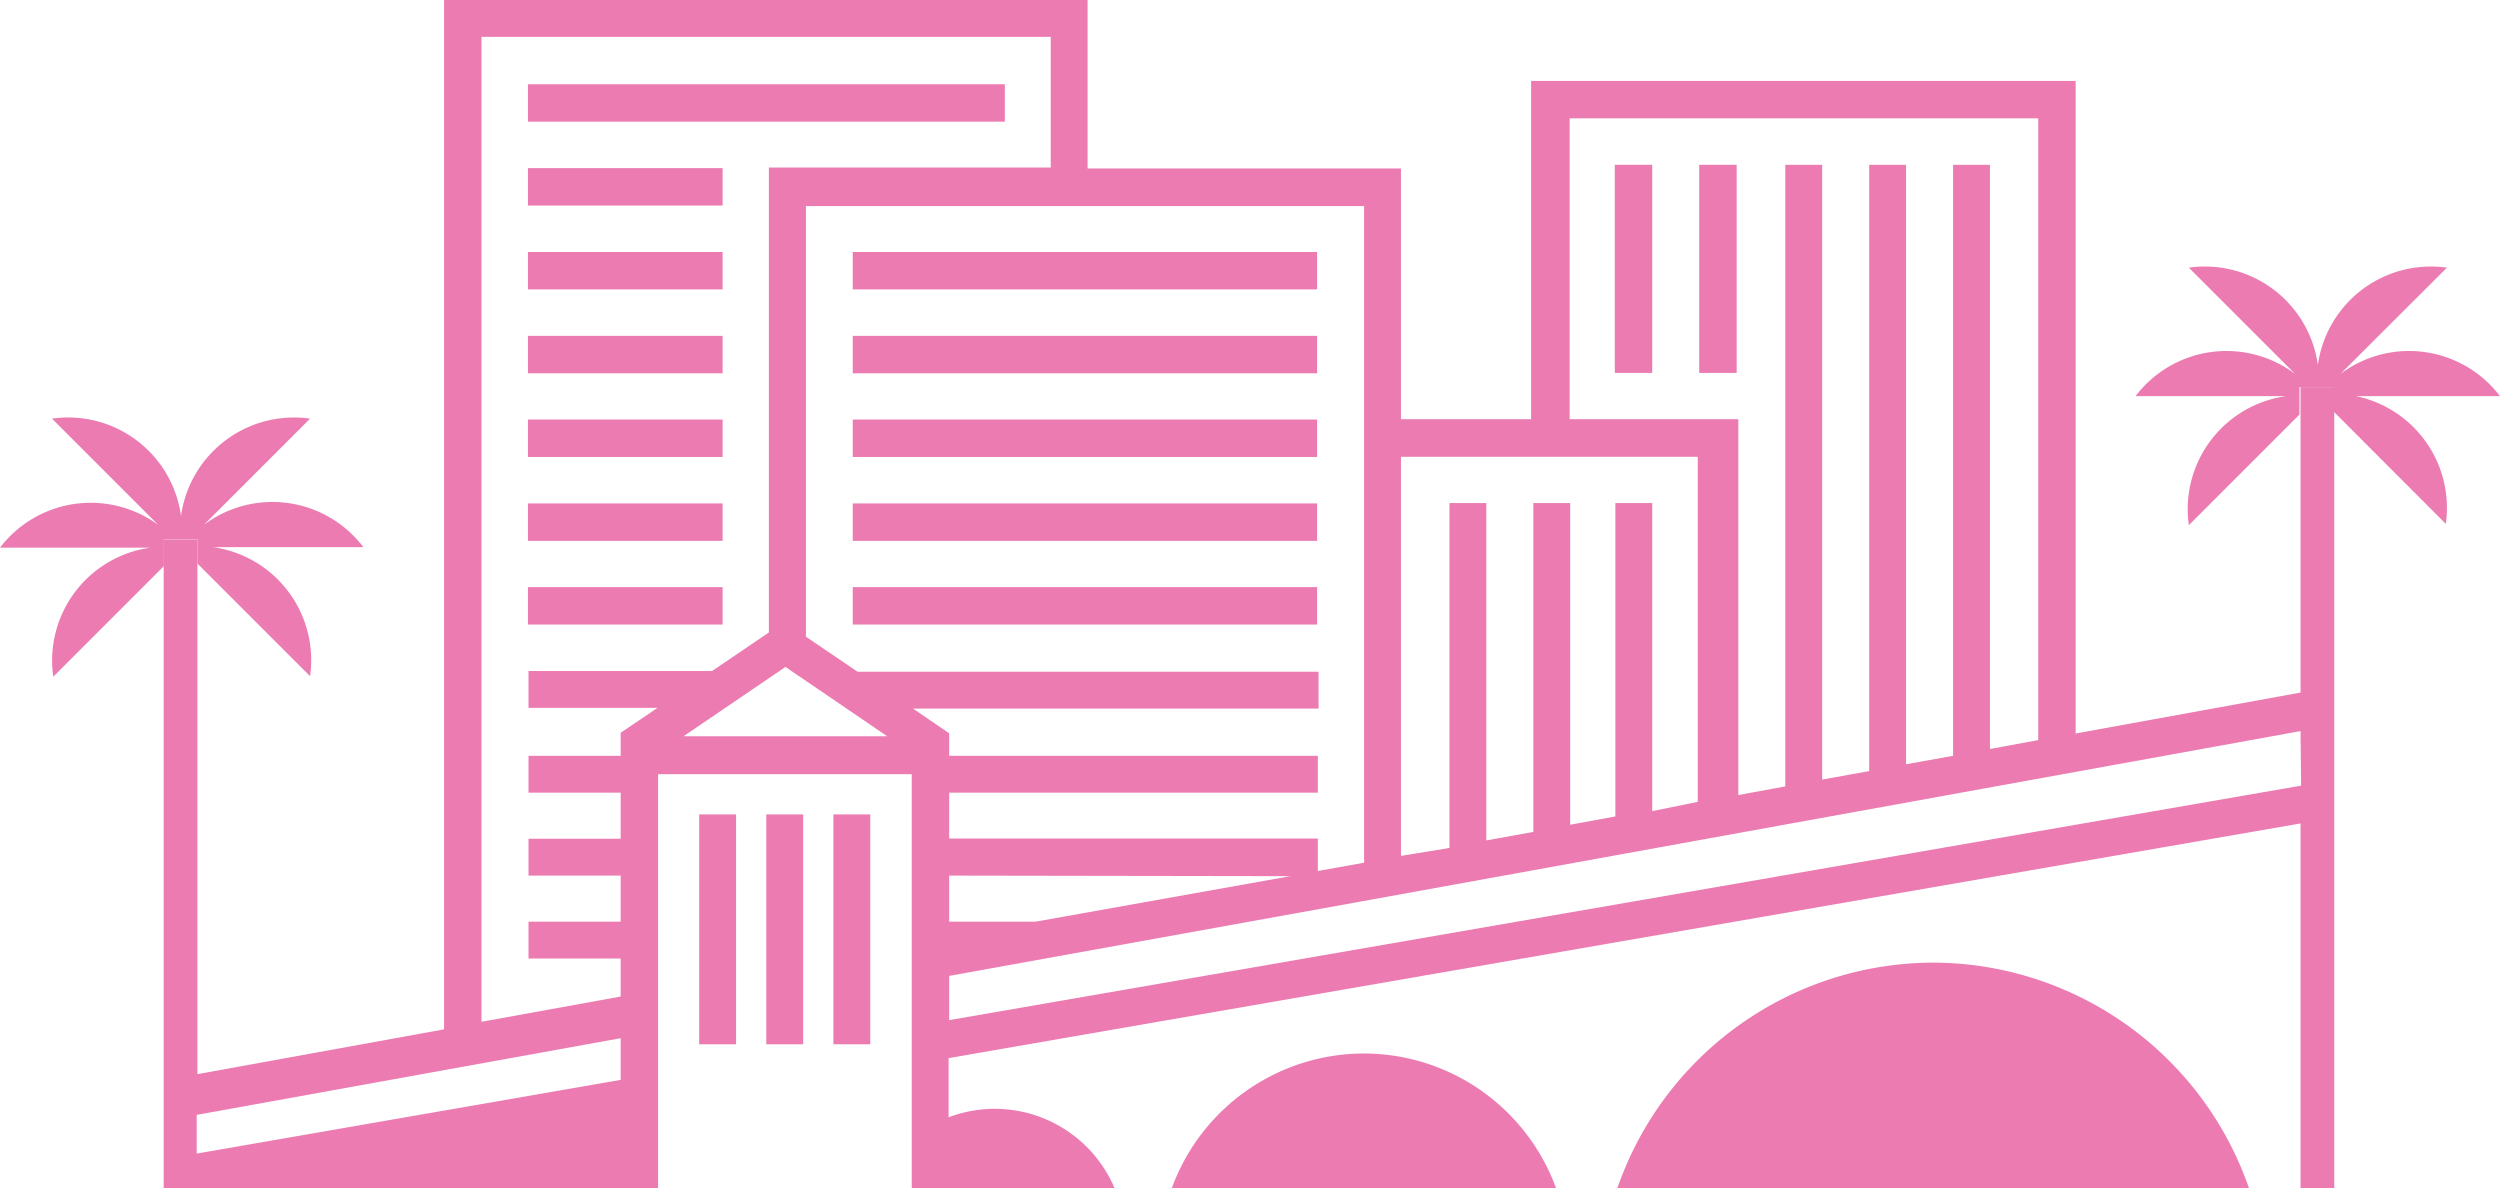
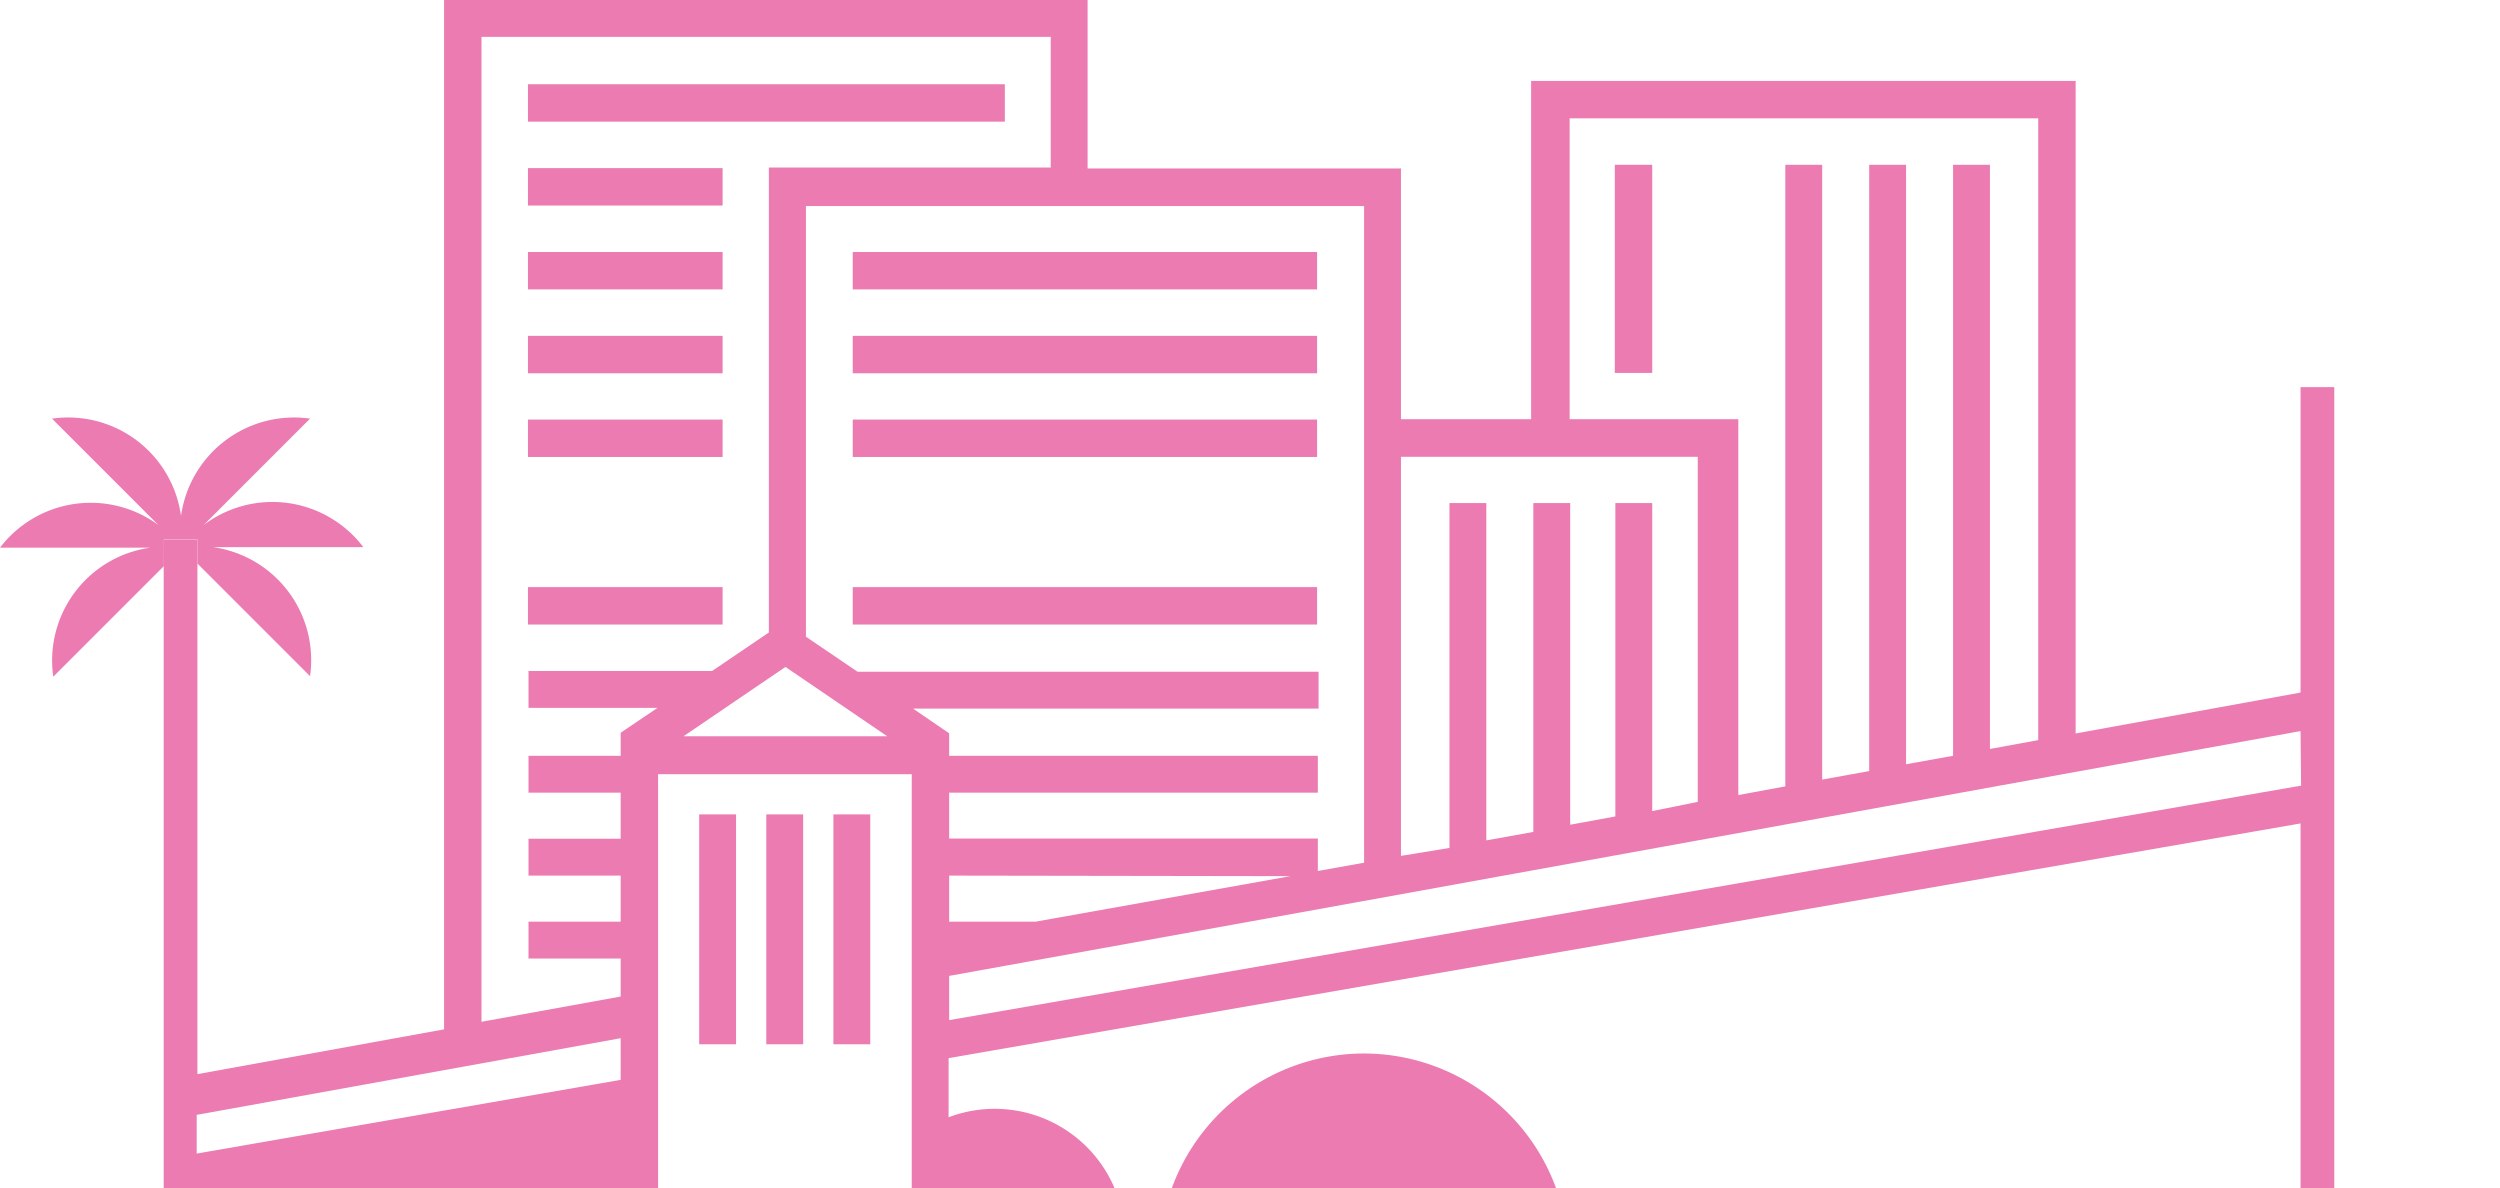
<svg xmlns="http://www.w3.org/2000/svg" id="Layer_1" data-name="Layer 1" viewBox="0 0 135.62 64.45">
  <defs>
    <style>.cls-1{fill:#eb7bb1;}</style>
  </defs>
-   <path id="Path_7455" data-name="Path 7455" class="cls-1" d="M104.85,52.22A18.18,18.18,0,0,0,87.74,64.45H122A18.19,18.19,0,0,0,104.85,52.22Z" />
  <path id="Path_7456" data-name="Path 7456" class="cls-1" d="M74,57.15a11.11,11.11,0,0,0-10.43,7.3H84.41A11.11,11.11,0,0,0,74,57.15Z" />
-   <path id="Path_7457" data-name="Path 7457" class="cls-1" d="M127.46,21.49h8.16a6.19,6.19,0,0,0-8.66-1.2l5.78-5.77a6.19,6.19,0,0,0-7,5.28,6.19,6.19,0,0,0-7-5.28l5.77,5.77a6.19,6.19,0,0,0-8.66,1.2h8.17a6.19,6.19,0,0,0-5.28,7l6-6V21h1.83v1.3l6.11,6.12a6.19,6.19,0,0,0-5.28-7Z" />
  <path id="Path_7458" data-name="Path 7458" class="cls-1" d="M10.71,29.26v1.31l6.11,6.11a6.19,6.19,0,0,0-5.27-7h8.16a6.19,6.19,0,0,0-8.66-1.2l5.77-5.77a6.19,6.19,0,0,0-7,5.28,6.18,6.18,0,0,0-7-5.28l5.77,5.77A6.19,6.19,0,0,0,0,29.71H8.16a6.18,6.18,0,0,0-5.27,7l6-6V29.26Z" />
  <path id="Path_7459" data-name="Path 7459" class="cls-1" d="M124.8,21V37.57l-12.2,2.22V4.39H83.06V22.74H76V9.14H59V0H24.09V55.84L10.71,58.27v-29H8.88V64.45H35.7V42H49.46V64.45h11a7.06,7.06,0,0,0-9-3.84V57.4L124.8,44.67V64.45h1.83V21ZM85.15,6.42h25.42V40.15l-2.62.48V8.94h-2V41l-2.55.46V8.94h-2V41.83l-2.55.46V8.94h-2V42.66l-2.55.47V22.74H85.15ZM76,24.78H92.1V43.5L89.63,44V27.29h-2v17l-2.45.45V27.29h-2V45.13l-2.55.46V27.29h-2V46L76,46.43ZM33.67,58.58l-23,4V60.48l23-4.16Zm-5-22.18v2h7l-2,1.35V41h-5v2h5V45.5h-5v2h5V50h-5v2h5v2.06l-7.55,1.37V2H57v.19h0v6.9H41.71V34.31L38.63,36.4Zm8.41,3.54,5.53-3.76,5.52,3.76Zm12.45-1.5h22v-2H46.52l-2.8-1.9V11.18H74v2.49h0v2h0v2.52h0v2h0v2.52h0v2h0v2.52h0v2h0v2.52h0v2h0V36.4h0v2h0V41h0v2h0V45.5h0v1.3l-2.51.45V45.49h-20V43h20V41h-20V39.78ZM70,47.53,56.17,50H51.49v-2.5Zm54.83-4.91L51.49,55.34v-2.4l22.14-4,.33-.06,50.84-9.22Z" />
  <rect id="Rectangle_1432" data-name="Rectangle 1432" class="cls-1" x="28.64" y="22.76" width="10.56" height="2.03" />
  <rect id="Rectangle_1433" data-name="Rectangle 1433" class="cls-1" x="46.26" y="22.76" width="25.19" height="2.03" />
  <rect id="Rectangle_1434" data-name="Rectangle 1434" class="cls-1" x="28.64" y="31.85" width="10.56" height="2.03" />
  <rect id="Rectangle_1435" data-name="Rectangle 1435" class="cls-1" x="46.26" y="31.85" width="25.19" height="2.03" />
-   <rect id="Rectangle_1436" data-name="Rectangle 1436" class="cls-1" x="28.64" y="27.31" width="10.56" height="2.03" />
-   <rect id="Rectangle_1437" data-name="Rectangle 1437" class="cls-1" x="46.26" y="27.31" width="25.19" height="2.03" />
  <rect id="Rectangle_1438" data-name="Rectangle 1438" class="cls-1" x="28.64" y="9.12" width="10.56" height="2.03" />
  <rect id="Rectangle_1439" data-name="Rectangle 1439" class="cls-1" x="28.64" y="18.22" width="10.56" height="2.03" />
  <rect id="Rectangle_1440" data-name="Rectangle 1440" class="cls-1" x="46.26" y="18.22" width="25.19" height="2.03" />
  <rect id="Rectangle_1441" data-name="Rectangle 1441" class="cls-1" x="87.6" y="8.94" width="2.03" height="11.29" />
  <rect id="Rectangle_1442" data-name="Rectangle 1442" class="cls-1" x="28.64" y="13.67" width="10.56" height="2.03" />
  <rect id="Rectangle_1443" data-name="Rectangle 1443" class="cls-1" x="46.26" y="13.67" width="25.19" height="2.03" />
-   <rect id="Rectangle_1444" data-name="Rectangle 1444" class="cls-1" x="92.18" y="8.94" width="2.03" height="11.29" />
  <rect id="Rectangle_1445" data-name="Rectangle 1445" class="cls-1" x="28.64" y="4.57" width="25.87" height="2.03" />
  <path id="Path_7460" data-name="Path 7460" class="cls-1" d="M37.93,56.65h2V44.18h-2Z" />
  <path id="Path_7461" data-name="Path 7461" class="cls-1" d="M41.57,56.65h2V44.18h-2Z" />
  <path id="Path_7462" data-name="Path 7462" class="cls-1" d="M45.21,56.65h2V44.18h-2Z" />
</svg>